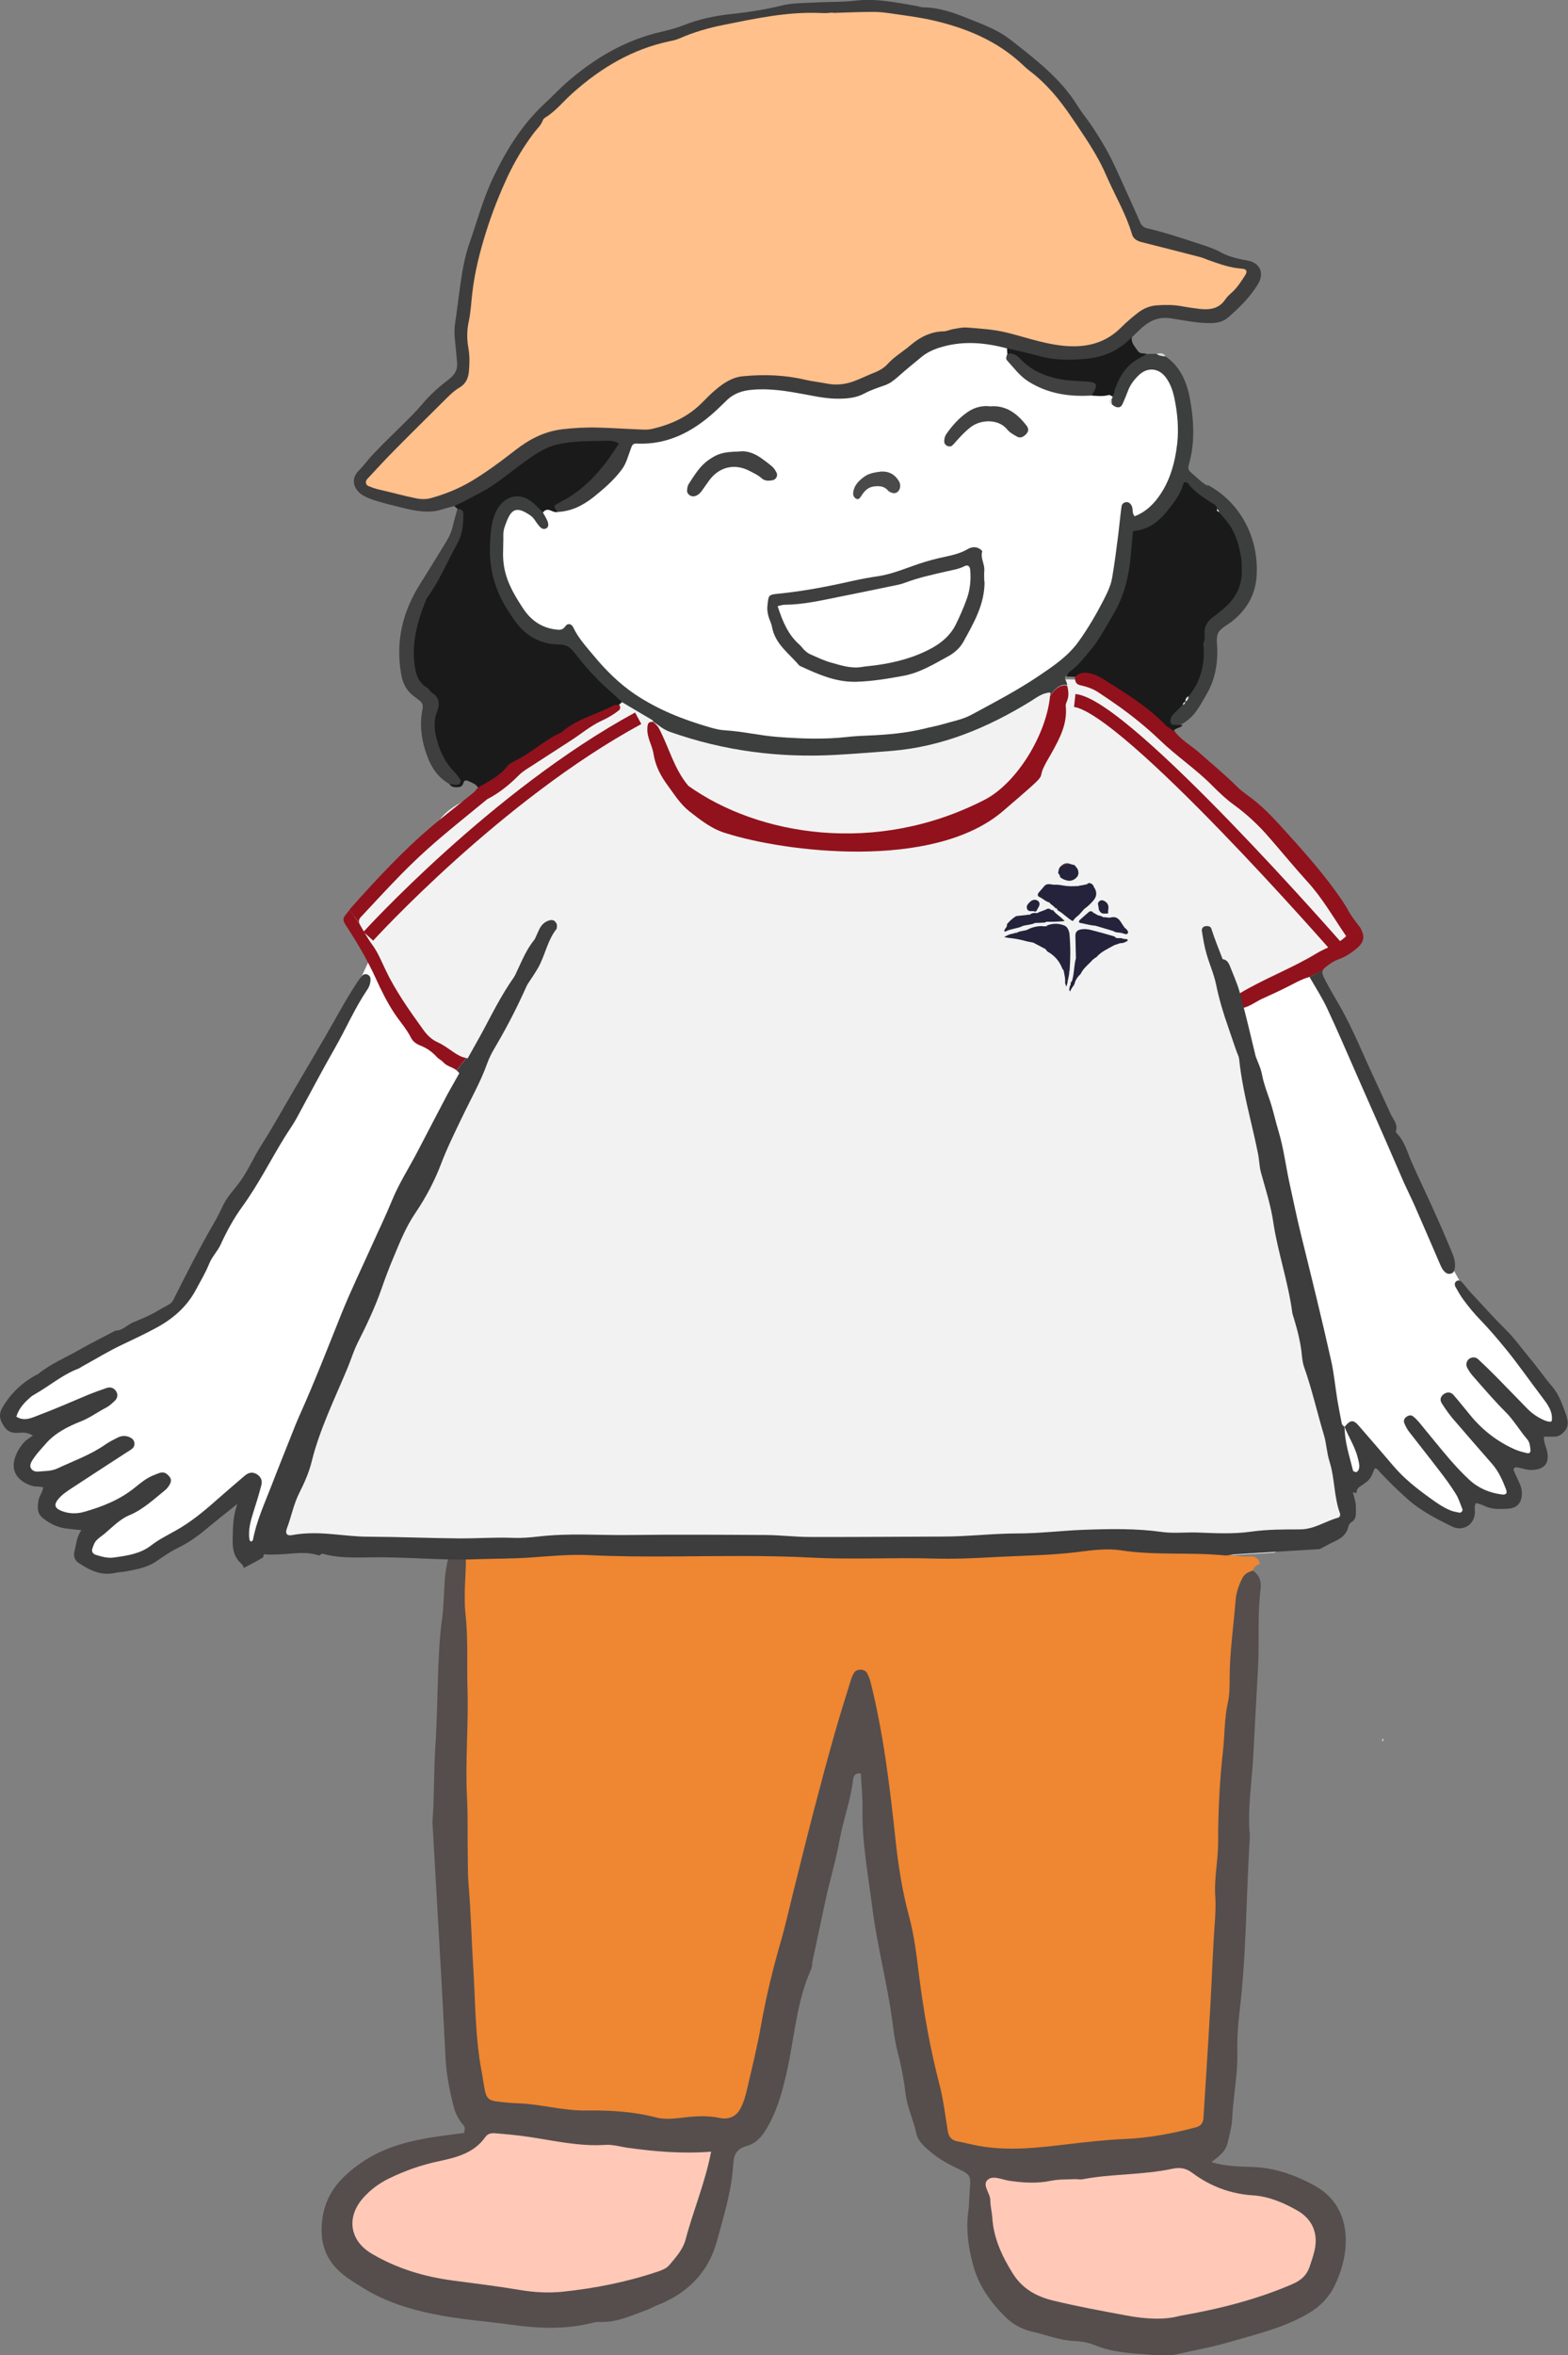
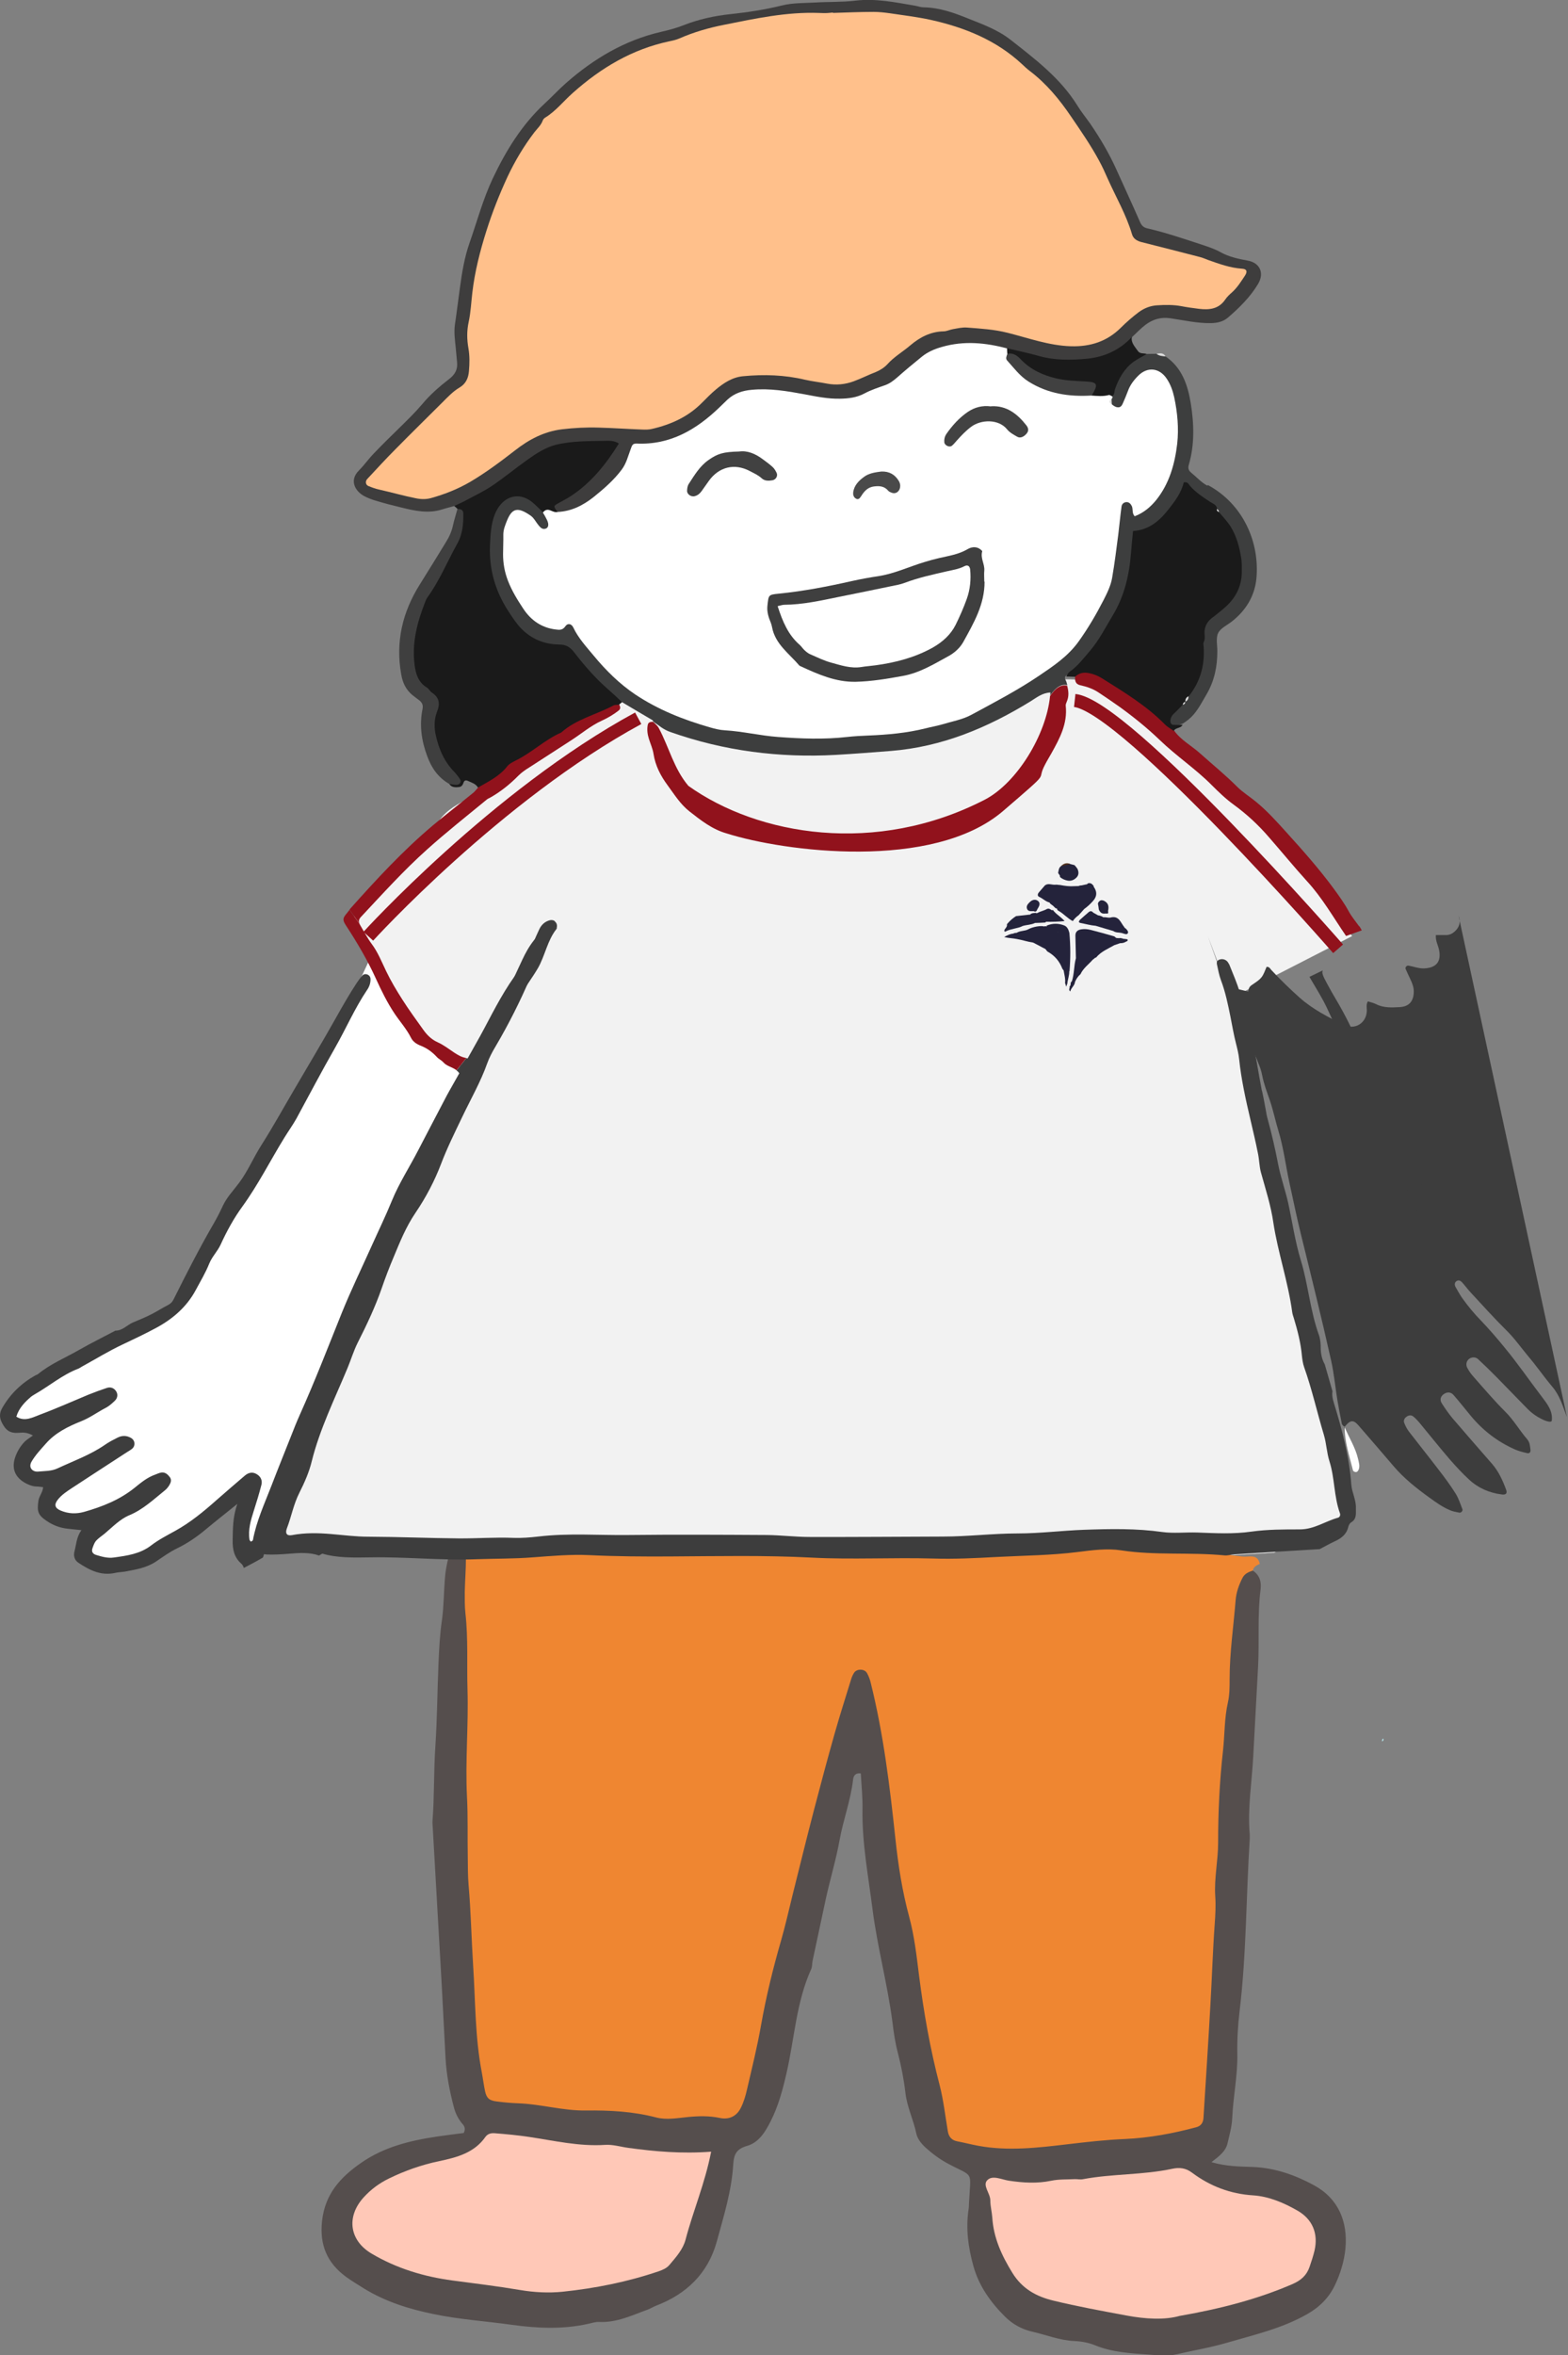
<svg xmlns="http://www.w3.org/2000/svg" id="_レイヤー_2" viewBox="0 0 119.97 180.12">
  <rect x="0" y="0" width="119.97" height="180.12" fill="#808080" stroke="none" />
  <defs>
    <style>.cls-1{fill:#f2f2f2;}.cls-1,.cls-2,.cls-3,.cls-4,.cls-5,.cls-6,.cls-7,.cls-8,.cls-9,.cls-10,.cls-11,.cls-12,.cls-13,.cls-14,.cls-15,.cls-16,.cls-17,.cls-18,.cls-19,.cls-20,.cls-21{stroke-width:0px;}.cls-2{fill:#424242;}.cls-3{fill:#51311d;}.cls-4{fill:#1a1a1a;}.cls-5{fill:#b6eaf0;}.cls-6{fill:#3d3d3d;}.cls-7{fill:#3f3f3f;}.cls-8{fill:#ddd;}.cls-9{fill:#554e4d;}.cls-10{fill:#ffc8b7;}.cls-11{fill:#91121c;}.cls-22{fill:none;stroke:#91121c;}.cls-12{fill:#3d3e3e;}.cls-13{fill:#dfdfdf;}.cls-14{fill:#4a4a4a;}.cls-15{fill:#fff;}.cls-16{fill:#ef8631;}.cls-17{fill:#3e3d3d;}.cls-18{fill:#ffc08b;}.cls-19{fill:#24233b;}.cls-20{fill:#414141;}.cls-21{fill:#fefefe;}</style>
  </defs>
  <g id="_イラスト">
    <g id="child21">
-       <path class="cls-15" d="M100.41,73.95s6.61,12.89,7.78,16.06c1.17,3.17,1.67,4.22,2.11,5.28.44,1.06,2.17,4.22,2.89,5s1.28,1.44,3.33,3.89c2.06,2.44,3.06,3.89,3,4.44s-1.67.85-2.06.48.61.63.44,1.74c-.17,1.11-.22,1.73-.89,1.2-.67-.53-2.67-1.65-2.61-1.2s.94,1.89,1.22,2.61,1,1.39.17,1.39-1.06-.06-1.67,0-2.39-1.17-2.39-1.17c0,0,.83,1.22.72,1.72s.33.72-.44.72-1.44.11-2.05-.33.05-.67-1.89-1.72c-1.94-1.06-3.56-3.33-3.67-3.61s.17,1.18.11,1.73-.4,1.27-1.09,1.27-2.13-7.11-2.13-7.89-4.22-18.94-4.67-20.44c-.44-1.5-2.51-8.17-2.51-8.17l6.29-3Z" />
      <path class="cls-15" d="M35.46,81.65s-3.16-2.04-3.58-2.44c-.42-.4-3.5-6.06-3.5-6.06l-2.83,6.06-7.75,12.85s-4.58,7.92-4.58,7.98-6.52,3.4-7.65,3.92c-1.12.52-4.56,2.79-4.75,3.35s-.15,1.31,0,1.4c.15.08.85.23,1.12.23s1.5-.27,1.52,0c.02.27-.58,1.33-.58,1.33,0,0-1.35,1.12-1.21,1.58.15.46-.04.46.35.71s.71.44,1.25.46.96-.04,1.27,0,.48-.29-.1.6c-.58.9-.6.58-.58,1.4.02.81.12,1.1.54,1.21.42.1.27.21,1.25.19.98-.02,1.71-.12,1.92-.19.21-.06-1.33.96-1.29,1.65.04.69-.12,1.02.58,1.38.71.35,1.21.75,1.83.67.62-.08.96.27,2.23-.58,1.27-.85,1.98-1.1,2.96-1.9.98-.79,1.52-1.21,2.71-2.02s2.6-1.62,2.6-1.62c0,0-.19,1.02-.35,1.83-.17.81-.46,1.81-.02,2.48.44.67.75,1.06.75,1.06,0,0,8.9-23.4,9.81-24.23.92-.83,6.73-13.15,6.73-13.15l-.65-.14Z" />
      <path class="cls-1" d="M103.43,71.57s-4.97-7.82-5.88-7.92-8.03-8.23-9.05-8.36-3.14-2.7-5.03-3.14-3.42,0-3.42,0c0,0-3.68,2.23-7.33,3.73-3.65,1.5-8.05,1.02-10.94,1.1-2.89.08-8.03-.58-9.21-1.12s-1.79-1.64-2.6-1.43-2.57-1.26-2.57-1.26c0,0,.22.87-2.43,2.02-2.65,1.15-4.08,2.71-6,4.17-1.92,1.46-4.22,1.8-5.32,3.33-1.1,1.54-4.47,6.1-5.66,6.45s-.91,1.58-.91,1.58l1.3,2.42,1.9,3.42s2.32,3.5,2.73,3.89,1.32.46,1.89.83,1.22,0,1.22,0l4.35-6.72,1-2.08-3.04,5.24-4.33,8.31s-4.54,8.32-4.62,9.4c-.08,1.08-4.62,11.35-4.62,11.35l-3.71,11.27,35.42.94,29.42.42,11.5-.67,5.58-2.79s-.98-6.06-.98-6.31-7.14-30.9-7.14-30.9l-2.54-7.16,1.74,4.58.68-.15,8.64-4.43Z" />
      <path class="cls-6" d="M42.46,70.45c-.12-.09-.26-.11-.41-.07-.37.1-.63.35-.79.69-.15.33-.31.65-.43.99-.25.76-.6,1.48-1.08,2.1-1.1,1.4-1.89,2.97-2.72,4.53-.4.76-.84,1.5-1.25,2.25-.04,0-.07-.01-.1-.02l-.75.94c.08.06.15.13.21.22-.25.44-.49.87-.74,1.31-.07.13-.14.25-.21.38-.73,1.4-1.47,2.8-2.2,4.21-.66,1.28-1.45,2.49-2,3.83-.49,1.2-1.06,2.37-1.59,3.55-.75,1.67-1.55,3.32-2.24,5.02-1.05,2.61-2.06,5.23-3.21,7.79-.25.56-.48,1.13-.7,1.7-.49,1.24-.99,2.47-1.47,3.72-.53,1.38-1.16,2.72-1.43,4.19,0,.04-.1.08-.15.12-.04-.05-.1-.09-.11-.15-.12-.77.1-1.5.33-2.22.21-.65.41-1.31.58-1.97.09-.34-.05-.65-.37-.83-.32-.19-.63-.11-.9.12-.74.63-1.48,1.27-2.21,1.91-.97.86-1.97,1.68-3.11,2.31-.63.35-1.28.68-1.85,1.12-.85.65-1.84.78-2.84.92-.47.07-.93-.06-1.38-.2-.25-.08-.35-.26-.27-.49.07-.2.14-.42.27-.58.19-.21.44-.37.66-.55.61-.51,1.17-1.11,1.89-1.41,1.06-.44,1.86-1.21,2.72-1.9.14-.11.26-.26.35-.41.11-.19.19-.4.03-.61-.16-.21-.35-.38-.63-.35-.17.02-.34.11-.51.17-.59.21-1.07.61-1.54.99-1.15.93-2.47,1.45-3.87,1.85-.61.17-1.21.15-1.8-.1-.45-.19-.51-.46-.22-.83.3-.38.69-.63,1.08-.89,1.38-.91,2.77-1.8,4.16-2.71.15-.1.31-.18.45-.3.27-.23.23-.64-.08-.82-.34-.2-.69-.2-1.03-.03-.32.16-.65.33-.94.53-1.13.79-2.43,1.25-3.67,1.83-.47.22-.99.19-1.48.24-.38.04-.79-.28-.48-.79.3-.5.69-.91,1.07-1.34.73-.84,1.71-1.32,2.71-1.72.68-.27,1.25-.7,1.89-1.03.25-.13.47-.33.68-.53.21-.2.25-.47.13-.69-.15-.27-.42-.4-.73-.3-.48.16-.95.33-1.42.52-1.23.51-2.45,1.06-3.69,1.52-.57.21-1.17.57-1.82.16.19-.64.63-1.1,1.12-1.52.08-.07.18-.12.27-.18,1.13-.64,2.12-1.5,3.35-1.97.1-.04.19-.11.28-.16,1.04-.57,2.06-1.2,3.13-1.7.85-.4,1.69-.8,2.51-1.24,1.29-.69,2.37-1.61,3.07-2.92.36-.67.75-1.32,1.03-2.02.22-.54.64-.94.88-1.47.46-1.01,1.01-2.01,1.66-2.9,1.21-1.67,2.13-3.51,3.21-5.26.3-.49.64-.96.92-1.46.98-1.8,1.93-3.62,2.95-5.4.84-1.47,1.51-3.03,2.46-4.44.17-.24.26-.52.26-.81,0-.15-.07-.28-.21-.35-.14-.07-.31-.05-.4.05-.17.18-.32.39-.46.6-.57.87-1.09,1.78-1.6,2.69-1.02,1.82-2.1,3.61-3.15,5.41-.84,1.43-1.64,2.88-2.53,4.28-.6.94-1.03,1.98-1.7,2.88-.43.58-.94,1.1-1.25,1.76-.21.46-.44.91-.69,1.34-1.1,1.9-2.1,3.86-3.08,5.82-.1.21-.24.34-.44.44-.45.23-.87.51-1.32.73-.45.23-.92.41-1.38.61-.44.2-.78.62-1.31.61-.92.49-1.86.95-2.77,1.47-1.06.61-2.2,1.07-3.16,1.86-.05.04-.13.06-.19.09-1.06.59-1.91,1.41-2.52,2.46-.22.37-.26.72-.06,1.13.31.63.64.87,1.37.8.32-.03.59-.02,1.02.21-.26.19-.45.3-.61.45-.31.31-.54.68-.7,1.08-.38.95-.09,1.7.83,2.16.23.11.46.2.72.21.18,0,.35.03.54.05-.03.4-.3.67-.36,1.03-.12.84-.04,1.1.64,1.56.49.33,1.02.53,1.61.59.31.03.61.07,1.04.11-.39.54-.39,1.1-.53,1.61-.09.33-.01.67.28.87.85.57,1.74,1.03,2.82.79.25-.06.5-.06.75-.1.85-.16,1.68-.29,2.43-.8.5-.34,1-.7,1.55-.97.81-.39,1.55-.9,2.24-1.48.74-.62,1.5-1.21,2.39-1.93-.36,1.01-.34,1.9-.36,2.79-.01.68.11,1.29.64,1.76.12.11.18.22.21.35.52-.27,1.02-.53,1.47-.8.13-.4.25-.81.38-1.21.06-.21.11-.42.15-.63.11-.57.29-1.11.53-1.64.31-.69.61-1.39.89-2.09.16-.4.26-.82.43-1.22.44-1.06.89-2.12,1.33-3.18.36-.86.7-1.73,1.06-2.59.53-1.26,1.08-2.52,1.62-3.77.65-1.49,1.13-3.04,1.85-4.5.53-1.07,1.02-2.15,1.51-3.23.34-.75.64-1.53,1-2.27.8-1.62,1.61-3.22,2.44-4.82.59-1.15,1.16-2.32,1.83-3.42.98-1.64,1.91-3.3,2.79-5,.58-1.12,1.19-2.22,1.82-3.31.43-.74.96-1.43,1.4-2.18.56-.97.72-2.12,1.43-3.01.02-.02.02-.07.02-.1.04-.19,0-.36-.16-.48Z" />
      <path class="cls-11" d="M26.53,69.85c-.3.36-.35.49-.05.94.85,1.3,1.64,2.64,2.28,4.05.42.92.86,1.82,1.42,2.66.42.63.93,1.19,1.27,1.87.15.3.43.48.74.6.48.19.88.48,1.23.86.14.16.36.25.5.41.27.31.7.36,1.01.61l.75-.94c-.35-.05-.63-.22-.91-.4-.42-.28-.83-.6-1.28-.8-.49-.22-.83-.57-1.12-.98-.54-.76-1.1-1.52-1.6-2.31-.44-.69-.86-1.39-1.22-2.14-.34-.7-.63-1.45-1.11-2.09-.34-.46-.6-.97-.9-1.47-.02-.03-.02-.05-.03-.07l-.77-1.07c-.07.09-.13.18-.2.26Z" />
      <path class="cls-11" d="M47.37,53.9c-.43-.37-.8-.04-1.19.1-2.67.98-4.9,2.7-7.25,4.22-.84.55-1.75,1.12-2.35,2.01-.12.13-.23.28-.36.39-1.03.84-2.09,1.66-3.11,2.51-2.29,1.93-4.32,4.13-6.31,6.36-.02.03-.04.06-.06.08l.77,1.07c-.08-.18-.06-.34.1-.51,1.65-1.76,3.27-3.56,5.07-5.17,1.47-1.32,3.03-2.55,4.56-3.81.08-.07.19-.11.28-.16.79-.45,1.49-1.01,2.13-1.66.26-.26.55-.46.86-.65,1.06-.68,2.11-1.37,3.17-2.05.78-.5,1.5-1.12,2.35-1.51.46-.21.89-.46,1.29-.77.19-.15.14-.3.06-.47Z" />
      <path class="cls-6" d="M102.99,109.63c-.04-.18-.09-.35-.11-.53,0,0-.01.01-.02.02.03.18.08.35.13.52Z" />
-       <path class="cls-6" d="M119.89,108.37c-.31-.8-.54-1.64-1.12-2.32-.63-.74-1.18-1.55-1.81-2.29-.58-.69-1.09-1.43-1.74-2.06-.92-.91-1.79-1.88-2.67-2.83-.25-.26-.46-.56-.7-.82-.1-.11-.25-.17-.39-.09-.18.11-.19.29-.09.47.16.28.32.57.5.83.44.62.92,1.2,1.45,1.74.62.65,1.21,1.33,1.78,2.03,1.01,1.22,1.91,2.53,2.87,3.79.41.54.85,1.09.76,1.82-.04.29-1.16-.19-1.83-.87-.81-.82-1.61-1.66-2.42-2.48-.45-.46-.92-.91-1.39-1.35-.19-.18-.5-.17-.7-.01-.19.16-.26.44-.12.69.12.22.26.43.43.62.81.92,1.61,1.86,2.47,2.72.65.64,1.09,1.43,1.68,2.11.21.25.21.52.25.81.02.18-.09.29-.25.25-.31-.07-.63-.15-.93-.28-1.34-.59-2.47-1.46-3.41-2.6-.44-.53-.86-1.07-1.31-1.58-.21-.24-.53-.23-.78-.02-.21.17-.27.42-.1.68.25.39.52.78.82,1.14,1,1.17,2.02,2.33,3.03,3.49.5.58.81,1.27,1.07,1.98.1.27-.03.39-.33.35-.96-.12-1.81-.49-2.51-1.14-.53-.49-1.02-1.02-1.49-1.56-.8-.93-1.56-1.89-2.34-2.83-.14-.16-.29-.32-.46-.45-.16-.12-.35-.07-.5.04-.16.11-.24.29-.17.47.09.23.21.46.36.66.77,1,1.56,1.98,2.32,2.98.44.57.87,1.15,1.25,1.76.23.36.36.79.52,1.19.05.13-.1.3-.24.27-.24-.05-.5-.09-.72-.19-.56-.24-1.06-.59-1.55-.95-1-.72-1.96-1.48-2.76-2.42-.89-1.04-1.78-2.08-2.68-3.11-.4-.46-.64-.42-1.07.12.02.18.07.36.11.53.2.71.51,1.39.61,2.12-.13-.73-.44-1.41-.61-2.12-.05-.17-.1-.34-.13-.52,0,0,.01-.01.02-.02h0c-.07-.07-.18-.14-.2-.22-.12-.6-.24-1.2-.34-1.8-.17-1.03-.26-2.07-.49-3.08-.72-3.23-1.52-6.44-2.31-9.65-.32-1.29-.58-2.6-.87-3.9-.29-1.33-.45-2.69-.85-4-.23-.76-.39-1.54-.64-2.28-.22-.65-.47-1.28-.6-1.96-.05-.25-.12-.49-.21-.72-.32-.84-.71-1.66-.96-2.52-.17-.59-.58-1.09-.56-1.84.02,0,.03,0,.05-.01l-.51-1.18c-.09-.13-.15-.26-.18-.41l-.11-.26.11.26s0-.02,0-.03c-.3-1.56-1.04-2.98-1.51-4.48-.06-.2-.25-.24-.45-.21-.22.03-.31.19-.28.38.09.57.18,1.14.34,1.69.22.8.57,1.56.74,2.37.23,1.13.56,2.23.94,3.3.36,1.02.65,2.06,1.15,3.03.16.31.22.68.31,1.03.07.24.09.5.18.73.65,1.68,1.07,3.43,1.44,5.19.64,2.96,1.31,5.9,1.98,8.85.47,2.07,1.19,4.07,1.45,6.19.16,1.35.64,2.65.68,4.03,0,.18.08.35.11.53.41,1.91.82,3.81,1.19,5.73l1.31.31c.01-.19.07-.36.24-.48.26-.19.56-.35.76-.6.19-.23.28-.55.4-.81.22-.01.27.14.36.24.69.74,1.41,1.44,2.16,2.11,1.01.9,2.2,1.5,3.39,2.09.8.4,1.72-.09,1.76-1.08,0-.23-.07-.48.08-.72.24.08.45.12.64.22.57.29,1.19.25,1.79.22.74-.04,1.08-.47,1.08-1.2,0-.34-.12-.63-.26-.93-.12-.26-.25-.52-.36-.78-.06-.14.08-.29.23-.26.39.07.76.22,1.17.21.93-.04,1.33-.5,1.16-1.39-.07-.37-.29-.72-.25-1.16.28,0,.53,0,.78,0,.31,0,.54-.14.75-.36.32-.33.36-.74.21-1.11Z" />
+       <path class="cls-6" d="M119.89,108.37c-.31-.8-.54-1.64-1.12-2.32-.63-.74-1.18-1.55-1.81-2.29-.58-.69-1.09-1.43-1.74-2.06-.92-.91-1.79-1.88-2.67-2.83-.25-.26-.46-.56-.7-.82-.1-.11-.25-.17-.39-.09-.18.11-.19.29-.09.47.16.28.32.57.5.83.44.62.92,1.2,1.45,1.74.62.65,1.21,1.33,1.78,2.03,1.01,1.22,1.91,2.53,2.87,3.79.41.54.85,1.09.76,1.82-.04.29-1.16-.19-1.83-.87-.81-.82-1.61-1.66-2.42-2.48-.45-.46-.92-.91-1.39-1.35-.19-.18-.5-.17-.7-.01-.19.16-.26.44-.12.69.12.22.26.43.43.62.81.92,1.61,1.86,2.47,2.72.65.64,1.09,1.43,1.68,2.11.21.25.21.52.25.81.02.18-.09.29-.25.25-.31-.07-.63-.15-.93-.28-1.34-.59-2.47-1.46-3.41-2.6-.44-.53-.86-1.07-1.31-1.58-.21-.24-.53-.23-.78-.02-.21.17-.27.42-.1.68.25.39.52.78.82,1.14,1,1.17,2.02,2.33,3.03,3.49.5.58.81,1.27,1.07,1.98.1.27-.03.39-.33.35-.96-.12-1.81-.49-2.51-1.14-.53-.49-1.02-1.02-1.49-1.56-.8-.93-1.56-1.89-2.34-2.83-.14-.16-.29-.32-.46-.45-.16-.12-.35-.07-.5.04-.16.11-.24.29-.17.47.09.23.21.46.36.66.77,1,1.56,1.98,2.32,2.98.44.57.87,1.15,1.25,1.76.23.36.36.79.52,1.19.05.13-.1.3-.24.27-.24-.05-.5-.09-.72-.19-.56-.24-1.06-.59-1.55-.95-1-.72-1.96-1.48-2.76-2.42-.89-1.04-1.78-2.08-2.68-3.11-.4-.46-.64-.42-1.07.12.02.18.07.36.11.53.2.71.51,1.39.61,2.12-.13-.73-.44-1.41-.61-2.12-.05-.17-.1-.34-.13-.52,0,0,.01-.01.02-.02h0c-.07-.07-.18-.14-.2-.22-.12-.6-.24-1.2-.34-1.8-.17-1.03-.26-2.07-.49-3.08-.72-3.23-1.52-6.44-2.31-9.65-.32-1.29-.58-2.6-.87-3.9-.29-1.33-.45-2.69-.85-4-.23-.76-.39-1.54-.64-2.28-.22-.65-.47-1.28-.6-1.96-.05-.25-.12-.49-.21-.72-.32-.84-.71-1.66-.96-2.52-.17-.59-.58-1.09-.56-1.84.02,0,.03,0,.05-.01l-.51-1.18c-.09-.13-.15-.26-.18-.41l-.11-.26.11.26s0-.02,0-.03l1.31.31c.01-.19.07-.36.24-.48.26-.19.56-.35.76-.6.19-.23.28-.55.4-.81.22-.01.27.14.36.24.69.74,1.41,1.44,2.16,2.11,1.01.9,2.2,1.5,3.39,2.09.8.4,1.72-.09,1.76-1.08,0-.23-.07-.48.08-.72.24.08.45.12.64.22.57.29,1.19.25,1.79.22.74-.04,1.08-.47,1.08-1.2,0-.34-.12-.63-.26-.93-.12-.26-.25-.52-.36-.78-.06-.14.08-.29.23-.26.39.07.76.22,1.17.21.93-.04,1.33-.5,1.16-1.39-.07-.37-.29-.72-.25-1.16.28,0,.53,0,.78,0,.31,0,.54-.14.75-.36.32-.33.36-.74.21-1.11Z" />
      <path class="cls-11" d="M103.99,70.84c-.27-.38-.58-.74-.8-1.15-.33-.61-.73-1.16-1.13-1.71-1.11-1.51-2.35-2.91-3.61-4.3-.75-.83-1.49-1.66-2.36-2.37-.47-.39-1-.71-1.43-1.14-.92-.92-1.92-1.73-2.88-2.59-.64-.57-1.43-.98-1.94-1.7-.22-.71-.88-1.03-1.37-1.48-1.29-1.17-2.76-2.08-4.28-2.9-.61-.33-1.4-.8-1.93.23-.03.31.02.59.38.67.5.11.98.27,1.4.55.54.36,1.08.72,1.61,1.1,1.08.78,2.11,1.61,3.07,2.53,1.27,1.23,2.75,2.21,4,3.47.53.53,1.08,1.06,1.69,1.5,1,.73,1.89,1.56,2.69,2.49.97,1.11,1.91,2.26,2.9,3.35,1.17,1.27,2.01,2.76,2.99,4.19l1.2-.43c-.05-.1-.11-.2-.18-.31Z" />
-       <path class="cls-11" d="M101.94,73.59c.15-.1.31-.16.48-.23.48-.17.91-.44,1.3-.76.6-.48.73-.89.45-1.46l-1.2.43s.01.02.02.03c-.66.65-1.53.86-2.26,1.31-1.9,1.16-4.02,1.93-5.93,3.09-.08.05-.2.04-.3.06-.05-.04-.07-.09-.1-.13l.51,1.18c.62-.05,1.11-.48,1.68-.74.62-.28,1.24-.56,1.85-.87.57-.28,1.11-.61,1.73-.78l1.03-.5c.08-.18.31-.34.74-.63Z" />
      <path class="cls-6" d="M111.01,95.58c-.48-1.16-.99-2.31-1.51-3.46-.49-1.08-1.01-2.15-1.49-3.24-.33-.75-.53-1.58-1.13-2.2-.04-.05-.1-.13-.08-.18.18-.53-.21-.88-.39-1.29-.79-1.74-1.61-3.46-2.38-5.21-.54-1.22-1.12-2.41-1.8-3.55-.24-.4-.47-.81-.69-1.22-.3-.56-.43-.81-.33-1.02l-1.03.5s0,0,.01,0c.48.83.97,1.59,1.35,2.4.78,1.66,1.5,3.35,2.24,5.03.74,1.68,1.48,3.36,2.22,5.04.48,1.09.94,2.18,1.42,3.27.28.62.59,1.23.86,1.85.64,1.45,1.26,2.91,1.89,4.36.1.23.2.46.4.63.15.13.31.16.5.09.15-.06.2-.2.23-.34.11-.53-.1-1-.29-1.46Z" />
      <path class="cls-4" d="M47.37,53.9c-.14.01-.31-.01-.43.05-1.33.71-2.85,1.04-4,2.07-1.26.55-2.26,1.55-3.5,2.15-.22.11-.47.24-.62.42-.59.77-1.44,1.17-2.25,1.64-.17-.3-.49-.38-.77-.51-.15-.07-.27-.05-.33.12-.06.18-.14.32-.34.35-.28.03-.57.04-.75-.23.39-.33.31-.62.01-1-1.1-1.39-1.66-2.93-1.2-4.72.14-.53-.1-.94-.49-1.23-1.08-.8-1.34-1.95-1.29-3.16.06-1.51.32-3,1.14-4.34.75-1.23,1.47-2.47,2.07-3.79.4-.88.74-1.8.39-2.8-.09-.08-.17-.15-.26-.23.02-.11.04-.23.14-.28,2.25-1.1,4.14-2.73,6.25-4.05,1.81-1.13,3.8-.94,5.77-.83.8.05.64.66.31,1.11-.99,1.38-2.04,2.71-3.53,3.6-.41.24-.81.47-1.02.92-.4.27-.83.05-1.25.1-.26-.05-.45-.22-.65-.37-1.25-.94-2.26-.66-2.7.84-.6,2.05-.39,4.06.55,5.99.9,1.85,2.17,3.23,4.39,3.38.45.03.83.28,1.1.63.99,1.24,2.14,2.33,3.28,3.44.14.14.34.29.19.54-.07.06-.14.12-.22.18Z" />
      <path class="cls-17" d="M42.65,39.14c-.31-.42-.31-.44.04-.64.31-.18.64-.34.94-.53,1.57-1.02,2.71-2.43,3.72-4.05-.34-.23-.74-.22-1.05-.21-1.25.03-2.51,0-3.75.3-.82.21-1.51.66-2.18,1.14-.91.64-1.77,1.36-2.69,1.98-.65.44-1.37.78-2.06,1.15-.28.15-.58.28-.87.42-.31.09-.62.16-.93.26-1.04.33-2.07.11-3.08-.14-.67-.16-1.33-.33-1.99-.53-.31-.09-.62-.21-.9-.36-.66-.36-1.16-1.18-.39-1.95.41-.41.74-.89,1.14-1.3.65-.68,1.32-1.34,1.99-1.99.59-.58,1.18-1.15,1.72-1.79.6-.72,1.31-1.34,2.05-1.91.45-.34.67-.74.61-1.29-.04-.36-.06-.72-.1-1.08-.06-.61-.15-1.22-.06-1.83.14-.93.25-1.86.38-2.79.16-1.18.35-2.34.75-3.47.57-1.63,1.02-3.31,1.76-4.88,1.01-2.13,2.23-4.12,3.98-5.74.56-.51,1.07-1.07,1.64-1.57,2.11-1.85,4.47-3.26,7.24-3.9.6-.14,1.19-.29,1.76-.52,1.15-.45,2.35-.71,3.57-.84,1.33-.14,2.63-.34,3.93-.66.83-.21,1.71-.18,2.58-.23,1.01-.06,2.03-.02,3.03-.14,1.57-.19,3.08.13,4.61.39.21.04.42.12.63.12,1.22.02,2.33.42,3.44.87,1.1.44,2.23.85,3.18,1.59,1.9,1.49,3.84,2.95,5.14,5.05.3.49.67.94,1,1.41.75,1.1,1.43,2.25,1.98,3.47.61,1.35,1.23,2.69,1.82,4.04.12.27.28.41.54.47,1.44.33,2.83.81,4.24,1.27.48.16.96.32,1.4.57.64.35,1.35.5,2.06.63.93.17,1.28.95.79,1.78-.6,1-1.42,1.81-2.3,2.57-.36.31-.8.42-1.3.43-1.06.02-2.08-.22-3.11-.37-.73-.11-1.35.08-1.91.5-.37.28-.69.63-1.03.94-.74,1.58-2.23,1.78-3.69,1.97-2.02.26-3.93-.31-5.83-.84-1.17-.16-2.32-.55-3.53-.41-1.67.2-3.03.99-4.28,2.11-2.02,1.8-4.35,2.57-7.09,1.98-1.47-.32-2.96-.58-4.5-.46-.83.06-1.52.33-2.12.92-1.41,1.38-3,2.46-4.92,3.01-1.12.32-2.35,1.29-3.05,2.25-.9,1.22-2.08,2.09-3.42,2.75-.46.22-.99.51-1.51.09Z" />
      <path class="cls-12" d="M50.07,55.28s-.06-.06-.09-.09c0,0-.01,0-.02,0,0,0,0,0,0,.01.03.03.07.05.11.08Z" />
      <path class="cls-12" d="M92.39,37.15c-.49-.26-.84-.67-1.26-1.01-.21-.17-.24-.37-.18-.57.46-1.56.41-3.14.16-4.71-.23-1.4-.66-2.73-1.93-3.6-.19-.21-.48-.06-.69-.2-.25,0-.5,0-.75.01-1.78.32-2.41,1.67-2.83,3.19-.02.11-.03.22-.03.33.01.17.07.33.18.47.46.38.8.16,1.09-.23.22-.29.33-.64.5-.96.33-.61.68-1.27,1.51-1.19.83.08,1.07.77,1.27,1.44.39,1.34.46,2.71.28,4.08-.21,1.6-.71,3.1-1.91,4.27-.37.36-.7.71-1.18,0-.38-.56-.98-.34-1.11.4-.13.74-.23,1.5-.3,2.25-.36,4.25-2.05,7.75-5.71,10.17-3.56,2.35-7.29,4.27-11.64,4.57-3.23.22-6.47.6-9.71.05-2.24-.38-4.49-.66-6.61-1.58-3-1.31-5.42-3.27-7.17-6.05-.26-.41-.51-.98-1.16-.72-1.15.47-1.97-.07-2.67-.85-.81-.9-1.39-1.95-1.64-3.13-.23-1.1-.25-2.23.03-3.33.25-.98.8-1.11,1.58-.45.22.19.38.44.62.6.25.18.53.27.79.05.26-.22.22-.51.11-.8-.1-.24-.24-.44-.52-.5-.26-.25-.5-.51-.78-.74-.85-.7-1.87-.58-2.52.29-.15.2-.27.42-.36.66-.29.75-.32,1.52-.36,2.32-.08,1.87.41,3.55,1.43,5.1.3.45.59.91.96,1.29.78.8,1.78,1.21,2.9,1.22.53,0,.85.2,1.16.61.57.74,1.17,1.45,1.83,2.11.58.58,1.23,1.1,1.81,1.68.78.46,1.56.93,2.35,1.39.02.01.02.05.03.08,0,0,.01,0,.02,0,.03.03.06.06.09.09.18.13.37.25.55.39.21.14.44.26.67.34,4.1,1.45,8.34,1.99,12.66,1.75,1.4-.08,2.8-.19,4.2-.3,3.92-.31,7.4-1.77,10.69-3.79.47-.29.91-.66,1.53-.68,0,.08-.02.16-.02.23.44-.65.88-.9,1.31-.79-.02-.09-.04-.17-.07-.26-.05-.15-.21-.31-.01-.48.52-.2.96-.52,1.31-.93,2.24-2.59,3.86-5.47,3.96-8.99.02-.62.18-.98.81-1.2.79-.27,1.41-.84,1.96-1.47.46-.52.59-1.58,1.31-1.54.67.04,1.25.77,1.83,1.26.11.09-.04-.01.07.08.06.08.12.17.18.25.06.09.11.17.18.26,2.02,2.59,2.41,5.51-.51,7.61-.83.47-.65,1.35-.85,2.08-.07,1.34-.2,2.67-.94,3.84-.08.18-.16.36-.26.52-.03.04-.06.08-.08.11-.06.07-.13.14-.2.2-.07.06-.15.13-.21.19-.34.34-.93.59-.71,1.18.18.52.66.4,1.08.22.3-.19.58-.41.82-.69.4-.47.67-1.01.98-1.53.61-1.04.83-2.14.83-3.31,0-.47-.12-1,.06-1.38.18-.38.68-.6,1.05-.89,1.07-.84,1.75-1.94,1.88-3.29.26-2.75-1-5.69-3.72-7.15Z" />
      <path class="cls-11" d="M80.34,53.24c-.29,2.95-2.53,6.63-4.98,7.91-8.33,4.3-17.36,2.75-22.69-1.05-1.11-1.31-1.48-2.95-2.26-4.41-.08-.16-.22-.28-.34-.4-.04-.03-.07-.05-.11-.08,0,0,0,0,0-.01-.18,0-.36.02-.4.24-.07.36-.02.72.09,1.07.12.38.29.75.35,1.13.14.92.55,1.7,1.09,2.43.51.69.96,1.43,1.66,1.98.88.69,1.75,1.38,2.86,1.69,4.35,1.38,15.77,2.89,21.14-1.72,3.92-3.37,2.44-2.11,3.22-3.57.15-.29.32-.56.48-.85.63-1.13,1.24-2.26,1.09-3.63-.01-.1.04-.21.08-.31.18-.41.14-.81.03-1.22-.44-.11-.88.14-1.31.79Z" />
      <path class="cls-4" d="M92.84,47.17c-.5.35-.74.81-.67,1.43.02.21,0,.42-.13.61-.36-.18-.2-.66-.54-.97-.44.92-.78,1.83-.64,2.74.16,1.05,0,1.99-.38,2.93-.22.22-.43.45-.66.66-.16.15-.26.33-.27.55-.01.15.06.29.21.31.24.02.48,0,.72,0-.13.29-.54.19-.67.47-.23-.17-.49-.3-.68-.5-1.42-1.44-3.13-2.47-4.82-3.53-.31-.19-.62-.32-.98-.39-.43-.09-.77-.01-1.08.28-.22,0-.45-.02-.67-.02.08-.12.13-.27.24-.35.63-.44,1.08-1.04,1.57-1.61.71-.83,1.19-1.8,1.75-2.72.9-1.49,1.27-3.12,1.4-4.83.04-.54.1-1.07.15-1.62,1.21-.08,2.02-.77,2.7-1.64.51-.64,1-1.3,1.18-2.08.32-.06.38.15.49.28.43.49.97.84,1.51,1.2.22.15.56.23.55.6-.16.38.05.7.17,1.03.57,1.47.56,3.03.82,4.55.11.61-.18,1.19-.62,1.67-.26.29-.59.54-.64.97Z" />
      <path class="cls-7" d="M35.01,38.92c.24,0,.44.08.44.35.01.8-.06,1.59-.46,2.3-.77,1.38-1.37,2.86-2.31,4.15-.06.09-.1.19-.14.29-.61,1.55-1.04,3.14-.82,4.83.09.7.28,1.34.94,1.74.15.09.23.28.38.38.58.39.65.85.39,1.49-.22.57-.22,1.21-.08,1.81.23,1.03.64,1.98,1.39,2.75.17.18.33.38.46.59.13.2-.04.43-.3.42-.18,0-.36-.05-.53-.07-.85-.49-1.35-1.21-1.69-2.14-.44-1.19-.6-2.37-.35-3.6.06-.29-.04-.49-.26-.66-.17-.13-.35-.26-.51-.39-.5-.41-.75-.94-.86-1.57-.45-2.5.09-4.78,1.43-6.91.67-1.07,1.33-2.14,1.99-3.22.25-.4.44-.82.54-1.29.09-.42.23-.83.34-1.25Z" />
      <path class="cls-4" d="M87.74,27.07c-.33.2-.69.37-1,.59-.71.52-1.13,1.26-1.42,2.07-.07.2-.03.43-.22.58-.51.2-1.03.35-1.55.02-.11-.44-.17-.88-.83-.89-2.21-.02-4.06-.94-5.7-2.36-.09-.15-.1-.31.02-.45.8.19,1.61.36,2.4.58,1.24.36,2.5.34,3.75.22,1.31-.13,2.49-.66,3.41-1.66-.08.45.23.73.45,1.06.17.26.46.16.69.24Z" />
      <path class="cls-8" d="M89.18,27.26c-.24-.03-.49-.03-.69-.2.27-.06.53-.09.69.2Z" />
      <path class="cls-5" d="M105.75,133.18c-.02-.09,0-.18.08-.23.04.1.02.18-.08.23Z" />
      <path class="cls-21" d="M102.87,109.12c.34.82.84,1.58,1.04,2.46.06.28.16.55.03.84-.05.1-.13.18-.25.15-.06-.01-.15-.06-.17-.11-.27-1.11-.65-2.2-.64-3.37,0,0-.02.02-.02.02Z" />
      <path class="cls-15" d="M77.05,26.64c0,.14.01.27.02.41,1.32,2.04,3.24,2.97,5.64,2.97.29,0,.58,0,.8.23.44.03.89.08,1.33-.04.07-.02.18.07.27.11.02.07,0,.13-.05.18-.12.15-.11.29.02.43.14.12.29.22.48.22.22,0,.3-.19.37-.35.13-.3.26-.6.37-.9.16-.45.45-.83.78-1.16.71-.72,1.64-.62,2.2.24.28.42.45.9.56,1.4.25,1.17.36,2.38.23,3.55-.18,1.54-.6,3.05-1.6,4.3-.43.53-.95.98-1.65,1.25-.23-.22-.11-.55-.23-.79-.09-.17-.21-.3-.41-.29-.21.01-.35.16-.37.34-.1.71-.16,1.43-.25,2.14-.14,1.1-.28,2.21-.47,3.31-.1.6-.38,1.16-.66,1.71-.56,1.09-1.17,2.13-1.89,3.14-.83,1.16-1.94,1.89-3.06,2.65-1.65,1.11-3.41,2.03-5.15,2.97-.68.37-1.49.51-2.25.74-.41.12-.84.19-1.26.3-1.44.36-2.91.49-4.39.55-.54.02-1.08.05-1.62.11-1.76.2-3.52.13-5.28,0-1.37-.1-2.7-.43-4.07-.51-.39-.02-.78-.12-1.16-.23-2.02-.58-3.96-1.35-5.71-2.52-1.2-.81-2.23-1.83-3.15-2.94-.57-.69-1.19-1.35-1.58-2.18-.14-.29-.43-.34-.6-.09-.21.31-.45.29-.74.25-1.08-.13-1.89-.7-2.47-1.57-.46-.69-.89-1.39-1.19-2.17-.25-.65-.37-1.32-.37-2.01,0-.5.03-1.01.02-1.51,0-.38.14-.71.27-1.04.4-1.01.85-1.08,1.83-.4.25.18.4.5.61.75.14.16.29.33.55.23.2-.08.24-.33.08-.66-.09-.19-.2-.38-.31-.56.14-.2.32-.26.54-.18.19.07.38.19.6.13,1.05-.05,1.93-.5,2.74-1.14.78-.63,1.54-1.28,2.15-2.1.36-.48.48-1.03.68-1.55.1-.25.11-.45.46-.44,2.56.12,4.56-1.06,6.33-2.76.21-.2.41-.4.62-.6.52-.48,1.15-.69,1.86-.75,1.38-.13,2.72.1,4.07.35.89.17,1.77.35,2.67.33.65-.01,1.28-.08,1.88-.4.5-.27,1.06-.45,1.6-.64.35-.13.62-.34.9-.58.62-.55,1.26-1.08,1.9-1.6.45-.36.96-.58,1.53-.74,1.7-.49,3.35-.32,5.01.12Z" />
      <path class="cls-18" d="M63.7.99c1.04-.03,2.09-.08,3.13-.08.43,0,.86.05,1.29.11,1.03.15,2.07.28,3.09.5,2.6.58,5.02,1.55,7,3.4.18.17.37.35.57.5,1.28.97,2.28,2.18,3.18,3.51.75,1.1,1.51,2.2,2.14,3.37.24.44.45.9.65,1.36.63,1.41,1.42,2.76,1.86,4.25.1.35.38.51.71.6,1.5.38,3,.76,4.5,1.15.21.05.41.15.61.22.85.3,1.69.61,2.61.67.35.02.42.21.22.52-.3.45-.58.91-.99,1.28-.19.17-.38.34-.52.55-.5.74-1.22.81-2,.72-.46-.06-.93-.12-1.39-.21-.61-.11-1.22-.1-1.83-.06-.52.03-.99.22-1.4.52-.49.37-.95.77-1.38,1.2-1.05,1.04-2.31,1.45-3.81,1.41-1.69-.05-3.25-.63-4.85-1.03-1.03-.26-2.06-.32-3.1-.4-.35-.03-.72.06-1.07.12-.25.04-.49.17-.73.17-.99.02-1.81.45-2.54,1.07-.57.49-1.24.87-1.75,1.44-.24.26-.55.46-.89.6-.57.22-1.12.5-1.69.71-.65.24-1.34.31-2.03.18-.56-.11-1.13-.17-1.7-.3-1.55-.37-3.14-.42-4.72-.27-.82.07-1.49.51-2.1,1.02-.36.3-.69.64-1.02.97-1.07,1.1-2.39,1.7-3.86,2.04-.24.06-.5.06-.75.05-1.11-.04-2.23-.12-3.34-.15-.94-.03-1.86.02-2.8.13-1.38.17-2.53.78-3.59,1.61-1.11.86-2.23,1.7-3.45,2.42-.95.55-1.94.94-2.98,1.23-.36.1-.74.1-1.14.02-.96-.19-1.89-.46-2.83-.67-.28-.06-.55-.16-.82-.27-.22-.09-.26-.36-.09-.54.71-.76,1.42-1.54,2.16-2.28,1.19-1.21,2.4-2.39,3.6-3.59.41-.41.8-.83,1.31-1.13.47-.28.67-.72.71-1.26.05-.58.06-1.16-.04-1.73-.12-.68-.13-1.34.02-2.03.16-.74.19-1.5.28-2.25.19-1.61.59-3.17,1.08-4.72.45-1.42.99-2.78,1.61-4.12.57-1.21,1.25-2.35,2.06-3.41.22-.28.5-.53.63-.88.03-.09.11-.19.2-.24.81-.5,1.39-1.25,2.09-1.87,2.16-1.93,4.57-3.37,7.44-3.97.25-.05.5-.11.73-.21,1.09-.48,2.24-.81,3.4-1.04,2.4-.48,4.8-1,7.27-.91.18,0,.36.02.54.01.18,0,.36-.03.54-.04,0,.01,0,.03,0,.04Z" />
      <path class="cls-4" d="M92.84,47.17c-.14-.03-.31-.04-.25-.24.11-.4.43-.65.71-.93.5-.5.62-1.08.51-1.76-.18-1.05-.36-2.11-.48-3.17-.08-.7-.51-1.26-.64-1.93-.04-.21.05-.25.42-.2h0c.06.07.11.15.16.23.3.36.63.7.88,1.09.46.74.68,1.57.82,2.43.05.32.04.65.04.97.02,1.03-.37,1.9-1.09,2.61-.33.33-.71.6-1.07.9Z" />
      <path class="cls-4" d="M90.48,53.89c-.05-.09-.16-.19-.14-.26.05-.24.12-.49.22-.72.21-.49.23-1,.07-1.48-.17-.51-.12-.97.04-1.47.13-.41.18-.84.26-1.26.03-.18.06-.36.19-.49.19-.21.36-.55.66-.49.39.08.19.47.23.73.03.25.04.5.06.75.16,1.5-.17,2.86-1.12,4.05-.14.1-.1.31-.24.41h0c-.06.09-.12.16-.2.23h0Z" />
      <path class="cls-13" d="M90.69,53.66c0-.18.06-.33.24-.41.01.19-.06.33-.24.41Z" />
      <path class="cls-8" d="M85.07,30.93c-.23-.14-.23-.28-.02-.43,0,.14.01.29.02.43Z" />
      <path class="cls-13" d="M90.49,53.89c.02-.11.09-.19.2-.22-.01.12-.07.21-.2.22Z" />
      <path class="cls-13" d="M93.26,39.16c-.11-.04-.17-.11-.16-.23.11.04.16.12.16.23Z" />
      <path class="cls-20" d="M83.51,30.25c-1.7.1-3.31-.13-4.8-1.06-.69-.43-1.14-1.06-1.66-1.63-.13-.15-.03-.34.03-.51.44-.08.75.14,1.04.45.75.79,1.71,1.21,2.74,1.45.7.16,1.43.18,2.15.22.97.05,1.05.19.52,1.08Z" />
      <path class="cls-7" d="M75.33,44.48c.01,1.74-.83,3.17-1.63,4.62-.26.46-.68.84-1.17,1.1-1.1.6-2.17,1.26-3.44,1.49-1.2.22-2.4.42-3.62.45-1.53.03-2.87-.57-4.22-1.19-.03-.02-.07-.03-.09-.05-.78-.92-1.85-1.64-2.09-2.94-.04-.25-.16-.48-.24-.72-.1-.31-.15-.61-.11-.95.09-.79.06-.81.87-.89,1.9-.19,3.76-.55,5.62-.97.67-.15,1.34-.27,2.01-.37,1.22-.19,2.33-.72,3.49-1.07.38-.12.76-.22,1.14-.31.73-.17,1.49-.28,2.16-.67.25-.15.54-.22.83-.1.12.05.32.2.31.26-.15.52.2.97.16,1.46-.03.29,0,.58,0,.86Z" />
      <path class="cls-20" d="M56.55,34.53c.62-.09,1.24.16,1.81.59.26.19.52.38.76.6.13.12.22.28.3.44.11.24-.05.52-.32.57-.29.05-.59.06-.82-.15-.27-.25-.6-.39-.92-.56-1.16-.61-2.35-.32-3.12.75-.19.26-.37.53-.56.79-.13.18-.29.32-.51.38-.28.09-.63-.14-.6-.44.01-.18.04-.37.14-.51.43-.66.83-1.34,1.5-1.81.7-.49,1.12-.62,2.34-.65Z" />
      <path class="cls-2" d="M75.83,31.07c1.18-.07,2.01.58,2.7,1.46.13.17.21.38.04.6-.21.27-.5.41-.74.27-.28-.16-.58-.32-.78-.57-.65-.8-2-.76-2.76-.18-.41.31-.75.67-1.09,1.05-.12.13-.23.28-.37.39-.19.15-.56-.03-.58-.27-.02-.23.03-.44.15-.62.46-.66.99-1.25,1.65-1.7.52-.35,1.11-.51,1.77-.42Z" />
      <path class="cls-14" d="M67.44,36.06c.6-.02,1.04.23,1.34.74.09.16.12.32.08.51-.07.31-.35.49-.64.37-.1-.04-.21-.08-.27-.16-.29-.34-.65-.37-1.07-.32-.4.05-.65.26-.87.56-.04.06-.08.12-.12.18-.1.15-.21.32-.42.18-.17-.11-.21-.29-.19-.47.07-.54.44-.9.84-1.19.38-.28.86-.34,1.31-.4Z" />
      <path class="cls-15" d="M59.52,46.35c.22-.05.36-.1.49-.1,1.41-.01,2.79-.32,4.16-.6,1.34-.27,2.68-.54,4.01-.82.35-.07.71-.13,1.05-.26,1.05-.4,2.14-.63,3.22-.88.45-.1.92-.17,1.34-.39.25-.13.41-.01.44.26.07.76,0,1.52-.26,2.24-.24.67-.53,1.33-.85,1.98-.38.76-1,1.31-1.73,1.73-1.37.77-2.86,1.16-4.41,1.37-.36.05-.71.07-1.07.13-.81.13-1.57-.13-2.33-.34-.55-.15-1.07-.41-1.6-.64-.16-.07-.3-.19-.43-.31-.13-.12-.23-.28-.36-.4-.88-.76-1.31-1.78-1.69-2.96Z" />
      <path class="cls-16" d="M34.89,118.04c.17-.38,11.04-.59,15.75-.06,5.66.64,11.33.22,16.98.41,7.25.24,20.66-.69,21.73-.35s3.83.8,5.73,1c.47.05,1.14-.24,1.31.56-.23.1-.47.21-.53.49-.67,1.34-.95,2.78-1.04,4.26-.45,7.46-1.17,14.91-1.38,22.39-.13,4.63-.36,9.27-.8,13.89-.19,2-.4,2.29-2.36,2.78-1.64.41-3.3.73-5.01.69-1.81-.04-3.59.34-5.37.57-1.92.25-3.81.07-5.71-.24-1.35-.22-2.04-.99-2.33-2.36-1.98-9.52-3.56-19.1-4.76-28.74-.19-1.56-.65-3.07-1.14-4.62-.74.44-.75,1.15-.93,1.74-1.59,5.17-2.78,10.45-4.19,15.66-1.2,4.43-2.06,8.94-3.17,13.38-.65,2.59-1.2,2.85-3.9,2.84-4.98,0-9.9-.58-14.83-1.11-1.99-.21-2.28-.48-2.57-2.49-.59-4.17-.55-8.38-.85-12.57-.64-8.99.01-18.01-.51-27-.02-.38-.03-.77-.14-1.14Z" />
      <path class="cls-9" d="M34.89,118.04c.63.1.76.57.76,1.09,0,.87-.07,1.74-.09,2.61,0,.54-.01,1.09.05,1.63.22,1.96.1,3.92.16,5.88.08,2.72-.18,5.44-.04,8.17.08,1.52.03,3.05.06,4.58.01.71,0,1.42.06,2.13.18,2.06.22,4.13.35,6.19.18,2.72.14,5.46.66,8.15.09.48.15.97.25,1.45.12.54.32.72.9.79.54.07,1.08.12,1.63.14,1.75.06,3.45.58,5.2.55,1.8-.02,3.59.07,5.35.53.8.21,1.63.05,2.44-.03.82-.08,1.63-.1,2.44.07.7.15,1.29-.12,1.61-.77.22-.43.36-.91.47-1.39.38-1.64.79-3.28,1.08-4.94.39-2.2.92-4.36,1.54-6.5.33-1.15.59-2.32.88-3.49.54-2.16,1.07-4.32,1.63-6.47.51-1.95,1.03-3.9,1.58-5.84.4-1.41.85-2.81,1.28-4.21.05-.15.12-.3.21-.44.2-.31.79-.31.98.02.13.23.23.49.29.75.98,3.93,1.46,7.92,1.89,11.94.21,1.99.52,3.99,1.05,5.95.4,1.47.57,3,.76,4.52.36,2.81.85,5.6,1.57,8.35.3,1.16.43,2.36.63,3.54.07.42.29.69.73.77.53.1,1.06.24,1.6.34,2.29.42,4.56.15,6.84-.12,1.46-.17,2.91-.34,4.39-.4,1.83-.08,3.66-.42,5.45-.9.37-.1.53-.36.55-.72.18-2.88.37-5.76.53-8.64.12-2.06.18-4.13.33-6.19.05-.71.09-1.41.04-2.12-.09-1.37.22-2.71.22-4.08,0-2.34.11-4.69.37-7.01.14-1.24.1-2.5.38-3.73.13-.58.13-1.19.13-1.79,0-2.02.3-4.02.46-6.03.05-.6.25-1.17.53-1.71.17-.32.46-.44.78-.55.53.34.67.86.6,1.43-.25,1.95-.09,3.92-.19,5.87-.12,2.29-.25,4.57-.37,6.86-.1,2.01-.45,4.01-.27,6.03,0,.11,0,.22,0,.33-.28,4.4-.25,8.82-.78,13.2-.13,1.08-.19,2.17-.17,3.26.03,1.65-.32,3.25-.39,4.89-.03.65-.21,1.29-.36,1.93-.14.61-.63.98-1.23,1.44,1.16.34,2.18.33,3.19.37,1.68.07,3.23.62,4.66,1.4,1.87,1.02,2.59,2.78,2.4,4.84-.09.96-.39,1.94-.81,2.81-.44.92-1.14,1.65-2.11,2.2-1.93,1.1-4.05,1.58-6.14,2.19-1.26.37-2.55.58-3.83.88-.72.17-1.42.08-2.12.03-1.41-.1-2.82-.17-4.16-.72-.49-.2-1.05-.3-1.59-.32-1.11-.05-2.12-.47-3.18-.71-.84-.19-1.54-.59-2.12-1.17-1.09-1.09-1.98-2.33-2.4-3.84-.4-1.43-.6-2.88-.37-4.37.03-.16.02-.33.03-.49.13-2.51.4-1.92-1.6-2.98-.62-.33-1.2-.76-1.72-1.23-.31-.28-.63-.68-.71-1.07-.22-1.07-.72-2.05-.84-3.15-.12-1.03-.32-2.05-.58-3.05-.21-.8-.32-1.6-.42-2.42-.38-2.86-1.14-5.66-1.51-8.52-.32-2.54-.81-5.07-.77-7.65.02-.92-.08-1.85-.13-2.76-.45-.05-.56.22-.59.48-.18,1.57-.75,3.06-1.03,4.61-.28,1.56-.75,3.07-1.08,4.62-.33,1.54-.66,3.09-.99,4.63-.04.21-.02.45-.11.64-1.14,2.52-1.27,5.28-1.88,7.93-.29,1.27-.63,2.55-1.23,3.72-.4.79-.89,1.59-1.77,1.85-.8.23-1.03.6-1.08,1.43-.12,2.02-.73,3.96-1.26,5.9-.67,2.42-2.31,4.01-4.65,4.9-.2.08-.39.2-.59.28-1.22.44-2.41,1.03-3.77.96-.27-.01-.54.08-.81.14-1.95.44-3.9.35-5.86.08-1.99-.28-4.02-.41-5.98-.82-1.86-.38-3.7-.95-5.35-1.97-.46-.29-.93-.57-1.37-.89-1.43-1.06-2.02-2.42-1.82-4.26.23-2.07,1.4-3.34,2.98-4.44,1.76-1.23,3.76-1.71,5.83-2.02.7-.1,1.4-.19,2.03-.27.21-.44-.04-.61-.2-.82-.27-.35-.45-.74-.56-1.17-.32-1.22-.56-2.45-.63-3.71-.1-1.85-.19-3.71-.29-5.56-.23-4.03-.46-8.06-.69-12.09,0-.16-.03-.33-.02-.49.15-1.91.09-3.83.22-5.73.14-2.12.15-4.25.24-6.37.05-1.09.1-2.17.26-3.26.16-1.13.14-2.28.25-3.42.06-.65.22-1.29.38-1.92.05-.19.26-.33.4-.5Z" />
      <path class="cls-6" d="M103.39,113.54c-.15-2.16-.71-4.22-1.33-6.24-.1-.32-.16-.62-.11-.9l-.59-2.06c-.22-.39-.3-.79-.31-1.22,0-.33-.02-.68-.13-1-.69-1.91-.82-3.87-1.39-5.73-.44-1.45-.65-2.92-.96-4.35-.22-1-.58-1.99-.77-2.97-.23-1.2-.5-2.37-.82-3.53-.07-.24-.1-.49-.15-.74-.01-.08-.26-1.42-.29-1.42-.08-.41-.14-.75-.2-1.09-.11-.58-.19-1.16-.32-1.73-.38-1.59-.75-3.15-1.17-4.68-.19-.69-.5-1.36-.76-2.03-.03-.09-.09-.18-.14-.26-.13-.19-.37-.28-.6-.22-.24.06-.27.22-.24.38.09.41.16.82.31,1.22.34.9.53,1.83.72,2.77.14.69.25,1.38.43,2.07.1.4.2.79.24,1.2.16,1.54.5,3.08.87,4.65.2.85.4,1.7.57,2.56.1.47.1.96.22,1.42.35,1.27.77,2.55.96,3.89.34,2.24,1.12,4.47,1.44,6.82.02.16.08.32.13.48.28.93.52,1.86.61,2.84.03.29.07.59.17.88.6,1.69.99,3.45,1.52,5.21.19.65.21,1.34.42,2,.41,1.29.33,2.66.8,3.97.06.16-.03.31-.16.34-.97.27-1.81.89-2.91.89-1.23,0-2.48,0-3.7.17-1.39.2-2.77.12-4.15.07-.89-.03-1.81.08-2.68-.04-1.98-.28-3.98-.24-5.97-.17-1.69.06-3.38.28-5.09.28-1.9,0-3.83.24-5.74.24-3.38.01-6.78.04-10.17.03-1.11,0-2.2-.14-3.31-.15-3.5-.02-7.02-.04-10.55,0-2.3.03-4.57-.16-6.93.12-.62.07-1.24.12-1.86.1-1.37-.06-2.79.05-4.18.04-2.31-.02-4.61-.12-6.93-.13-1.96,0-3.77-.51-5.86-.12-.38.07-.53-.13-.38-.52.35-.91.5-1.82.96-2.73.4-.79.75-1.6.94-2.39.61-2.46,1.77-4.81,2.74-7.14.27-.65.46-1.3.78-1.94.7-1.38,1.34-2.74,1.82-4.12.28-.81.59-1.63.93-2.43.48-1.15.93-2.29,1.67-3.38.82-1.21,1.47-2.47,1.94-3.7.47-1.24,1.06-2.43,1.63-3.62.66-1.38,1.43-2.73,1.91-4.09.16-.45.39-.89.65-1.32,1.03-1.75,1.89-3.48,2.63-5.2.38-.89.57-1.8,1.16-2.65.23-.33.15-.6-.13-.62-.35-.03-.57.15-.73.36-.37.47-.64.96-.88,1.47-.7,1.46-1.32,2.97-2.18,4.45-.94,1.61-1.76,3.26-2.53,4.96-.3.66-1.25,2.52-1.38,2.77-.53,1.08-1.05,2.17-1.59,3.28-.54,1.12-.87,2.28-1.65,3.38-.9,1.27-1.48,2.59-2,3.95-.72,1.9-1.38,3.85-2.5,5.79-.17.29-.27.59-.4.89-.5,1.2-1,2.42-1.53,3.64-.06.15-1.29,3.22-1.36,3.45-.17.51-.24,1.03-.48,1.52-1,2.09-1.37,4.25-2.35,6.43-.04.1-.07.2-.09.3-.09.39.05.68.46.69.57.02,1.15-.01,1.74-.06.81-.07,1.59-.11,2.28.14.1-.05.23-.16.28-.14,1.12.33,2.39.3,3.63.28,2.77-.05,5.44.25,8.21.14,1.41-.05,2.8-.03,4.22-.14,1.46-.11,2.92-.24,4.35-.17,2.03.1,4.09.11,6.15.1,3.64-.02,7.27-.1,10.87.09,3.07.16,6.2-.02,9.28.07,1.61.05,3.24-.03,4.86-.12,2.07-.11,4.14-.12,6.2-.38,1.09-.14,2.24-.29,3.3-.13,2.64.41,5.3.13,7.94.39.24.02.49-.06.74-.08,2.18-.14,4.36-.27,6.53-.4.39-.2.77-.42,1.16-.6.51-.23.9-.54,1.03-1.1.03-.13.11-.28.21-.34.46-.27.36-.7.37-1.12.02-.62-.31-1.19-.35-1.78Z" />
      <path class="cls-10" d="M54.41,164.55c-.47,2.42-1.38,4.53-1.96,6.74-.2.74-.73,1.33-1.23,1.92-.22.26-.52.38-.83.49-2.39.81-4.85,1.3-7.34,1.56-1.07.11-2.19.05-3.25-.13-1.72-.29-3.45-.5-5.18-.73-2.18-.29-4.27-.92-6.18-2.05-1.7-1-1.96-2.81-.63-4.29.56-.62,1.21-1.1,1.95-1.46,1.23-.6,2.51-1.05,3.86-1.33,1.33-.28,2.67-.63,3.52-1.85.19-.26.46-.3.72-.28.87.07,1.74.15,2.61.28,1.94.29,3.85.74,5.83.61.59-.04,1.19.15,1.78.23,2.05.28,4.11.46,6.33.29Z" />
      <path class="cls-10" d="M90.29,177.1c-1.18.34-2.65.25-4.1-.02-1.87-.35-3.75-.69-5.6-1.14-1.28-.31-2.37-.89-3.13-2.12-.82-1.33-1.44-2.67-1.54-4.24-.03-.43-.15-.87-.15-1.3,0-.55-.61-1.14-.24-1.54.4-.43,1.11-.05,1.67.03,1.08.16,2.15.23,3.24,0,.58-.12,1.19-.09,1.79-.12.22-.01.44.05.65,0,2.25-.42,4.56-.31,6.8-.79.56-.12,1.04-.07,1.53.3,1.38,1.03,2.92,1.62,4.67,1.73,1.2.08,2.33.56,3.38,1.16,1.16.66,1.61,1.75,1.32,3.05-.1.42-.24.84-.38,1.25-.22.65-.65,1.04-1.32,1.33-2.67,1.15-5.45,1.87-8.57,2.42Z" />
      <path class="cls-19" d="M84.77,69.7c.1-.39.02-.64-.28-.8-.12-.06-.24-.08-.35,0-.1.08-.16.17-.12.3.02.08.03.17.04.25,0,.13.06.22.14.31.17.18.38.07.57.11-.02-.06.07-.12,0-.18h0Z" />
      <path class="cls-19" d="M81.83,74.28c.08-.98.08-1.95-.01-2.93-.06-.23-.15-.47-.38-.57-.45-.18-.91-.18-1.36.01-.01.03,0,.06,0,.09-.01-.03-.04-.04-.07-.05-.04,0-.08,0-.12.02-.25-.08-.88.03-1.2.21-.28.16-.63.1-.91.28h0c-.09,0-.17.01-.26.06-.23.02-.45.12-.69.26.36.09.66.09.96.15.42.07.81.21,1.23.27h0l.06.02.91.48h0c.05.06.1.13.14.18.54.3.93.73,1.15,1.32.03.05.07.09.1.13.05.32.15.63.11.96.03.09.06.18.09.29.03-.1.05-.16.08-.23.03-.32.16-.63.15-.96h0ZM80.94,71.26s0,0,.01,0v.02s-.01,0-.01-.02Z" />
      <path class="cls-19" d="M86.03,70.91c-.28-.32-.39-.86-.98-.76-.21.08-.42-.03-.63,0-.13-.09-.27-.13-.41-.15-.13-.07-.24-.14-.37-.21h0c-.11-.14-.24-.13-.36-.02-.23.19-.44.39-.67.59-.08.12-.11.19.08.23.38.07.75.18,1.14.21h0c.45.13.91.27,1.35.4.19.14.43.1.64.15.16.04.41.18.48,0,.06-.12-.13-.33-.29-.43h.01Z" />
      <path class="cls-19" d="M79.07,69.68c-.19,0-.41.04-.49-.18-.08-.22.07-.38.23-.53.18-.17.41-.21.58-.09.27.19.11.44-.02.65-.05.15-.13.24-.3.14h0Z" />
      <path class="cls-19" d="M82.41,66.41c-.05-.09-.13-.17-.2-.25-.1-.03-.21-.05-.31-.08h0c-.26-.07-.48.06-.71.15-.19.13-.19.34-.23.53.04.06.08.13.13.19,0,.04.01.08.02.13.18.15.38.23.6.27.28.04.51-.08.68-.27.17-.19.15-.44.03-.67h0Z" />
      <path class="cls-3" d="M81.9,66.08c-.24.05-.48.1-.72.15.21-.2.44-.28.72-.15Z" />
      <path class="cls-19" d="M81.47,70.46c-.3-.36-.68-.54-.91-.87-.02,0-.05.01-.07.03-.12-.08-.24-.18-.4-.1-.22.13-.49.17-.71.3-.03.01-.06.01-.09.02-.01,0-.02-.02-.03-.03-.15.02-.32,0-.44.13-.36.04-.72.08-1.08.12-.23.15-.44.32-.62.53-.04.04-.11.11-.07.19-.03.12-.11.21-.18.3-.02.03-.03.09-.03.12.03.07.09.05.13.02.41-.21.88-.2,1.29-.41.31-.09.64-.08.94-.23.03.01.06,0,.08,0,.23,0,.46-.02.69-.03.02-.02.04-.04.07-.06.46.01.92,0,1.41-.05h0Z" />
      <path class="cls-19" d="M83.17,67.62c-.17.24-.42.1-.64.14.22-.05.43-.09.64-.14Z" />
      <path class="cls-19" d="M86.06,71.81c-.15,0-.29-.11-.44-.06-.09-.02-.19.02-.27-.06-.03-.03-.06-.06-.1-.08-.59-.17-1.18-.34-1.78-.49-.24-.06-.48-.09-.73-.05-.27.04-.46.17-.46.48.01.57.03,1.16.04,1.73-.16.58-.12,1.19-.31,1.77h0c-.16.08-.03.31-.18.39.06.11-.12.24.06.38.06-.29.34-.44.36-.73h0c.1-.23.23-.43.42-.59.21-.46.63-.75.95-1.12.09-.03.13-.15.24-.15.38-.46.91-.67,1.4-.95.15-.05.29-.1.44-.15.15,0,.29-.02.42-.1.06-.04.16-.04.16-.13,0-.12-.14-.05-.2-.1h-.02Z" />
      <path class="cls-19" d="M83.69,67.77c-.12-.16-.23-.27-.44-.22-.03.02-.05.05-.08.07-.19.18-.44.04-.64.14h0c-.11,0-.21.01-.32.01h0c-.37.03-.74-.02-1.1-.09-.13,0-.25-.04-.38-.02-.26.02-.53-.14-.78.05h0c-.15.18-.31.35-.46.53-.11.13-.13.28.02.35.28.12.49.36.79.43.07.15.24.19.33.31.08.05.12.17.24.14h0c0,.09.05.15.11.18.4.22.69.58,1.1.79.12-.17.26-.32.44-.44.15-.16.29-.32.43-.48h0c.25-.18.48-.39.68-.62q.47-.52.04-1.1h0Z" />
      <path class="cls-22" d="M28.18,71.6s9.81-10.79,20.65-16.67" />
      <path class="cls-22" d="M102.38,72.56s-16.21-18.56-20.15-18.99" />
    </g>
  </g>
</svg>